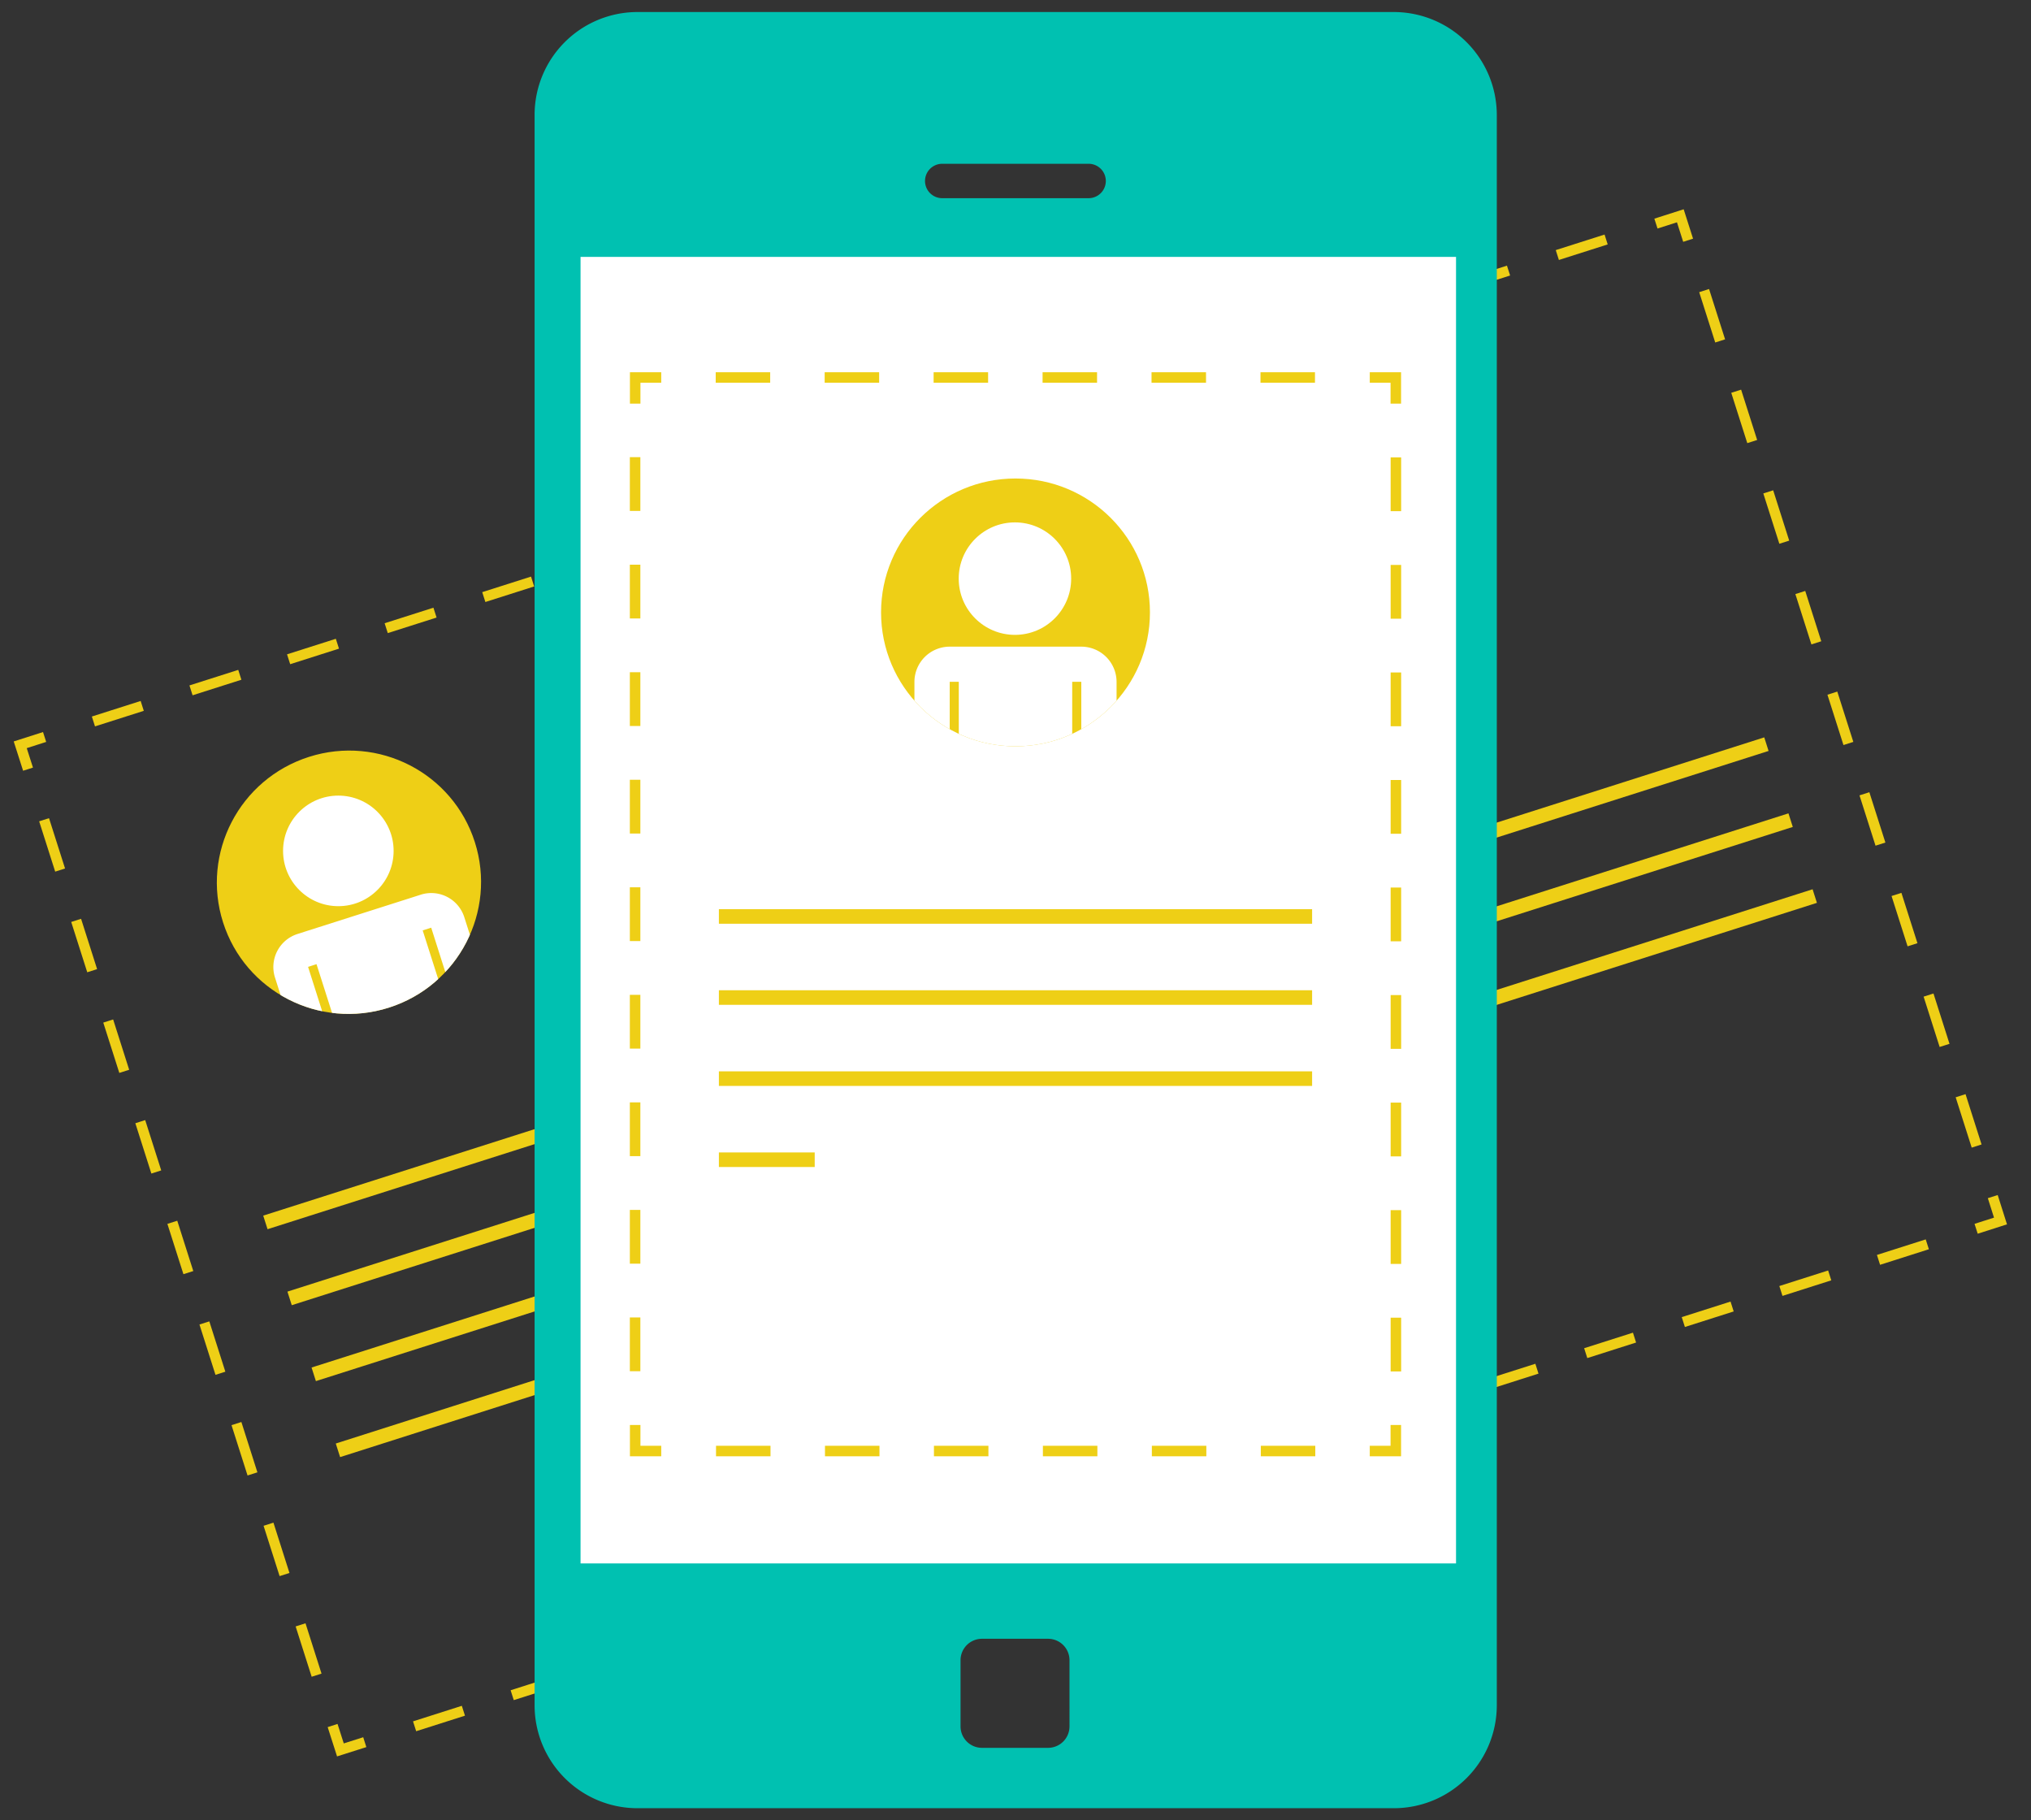
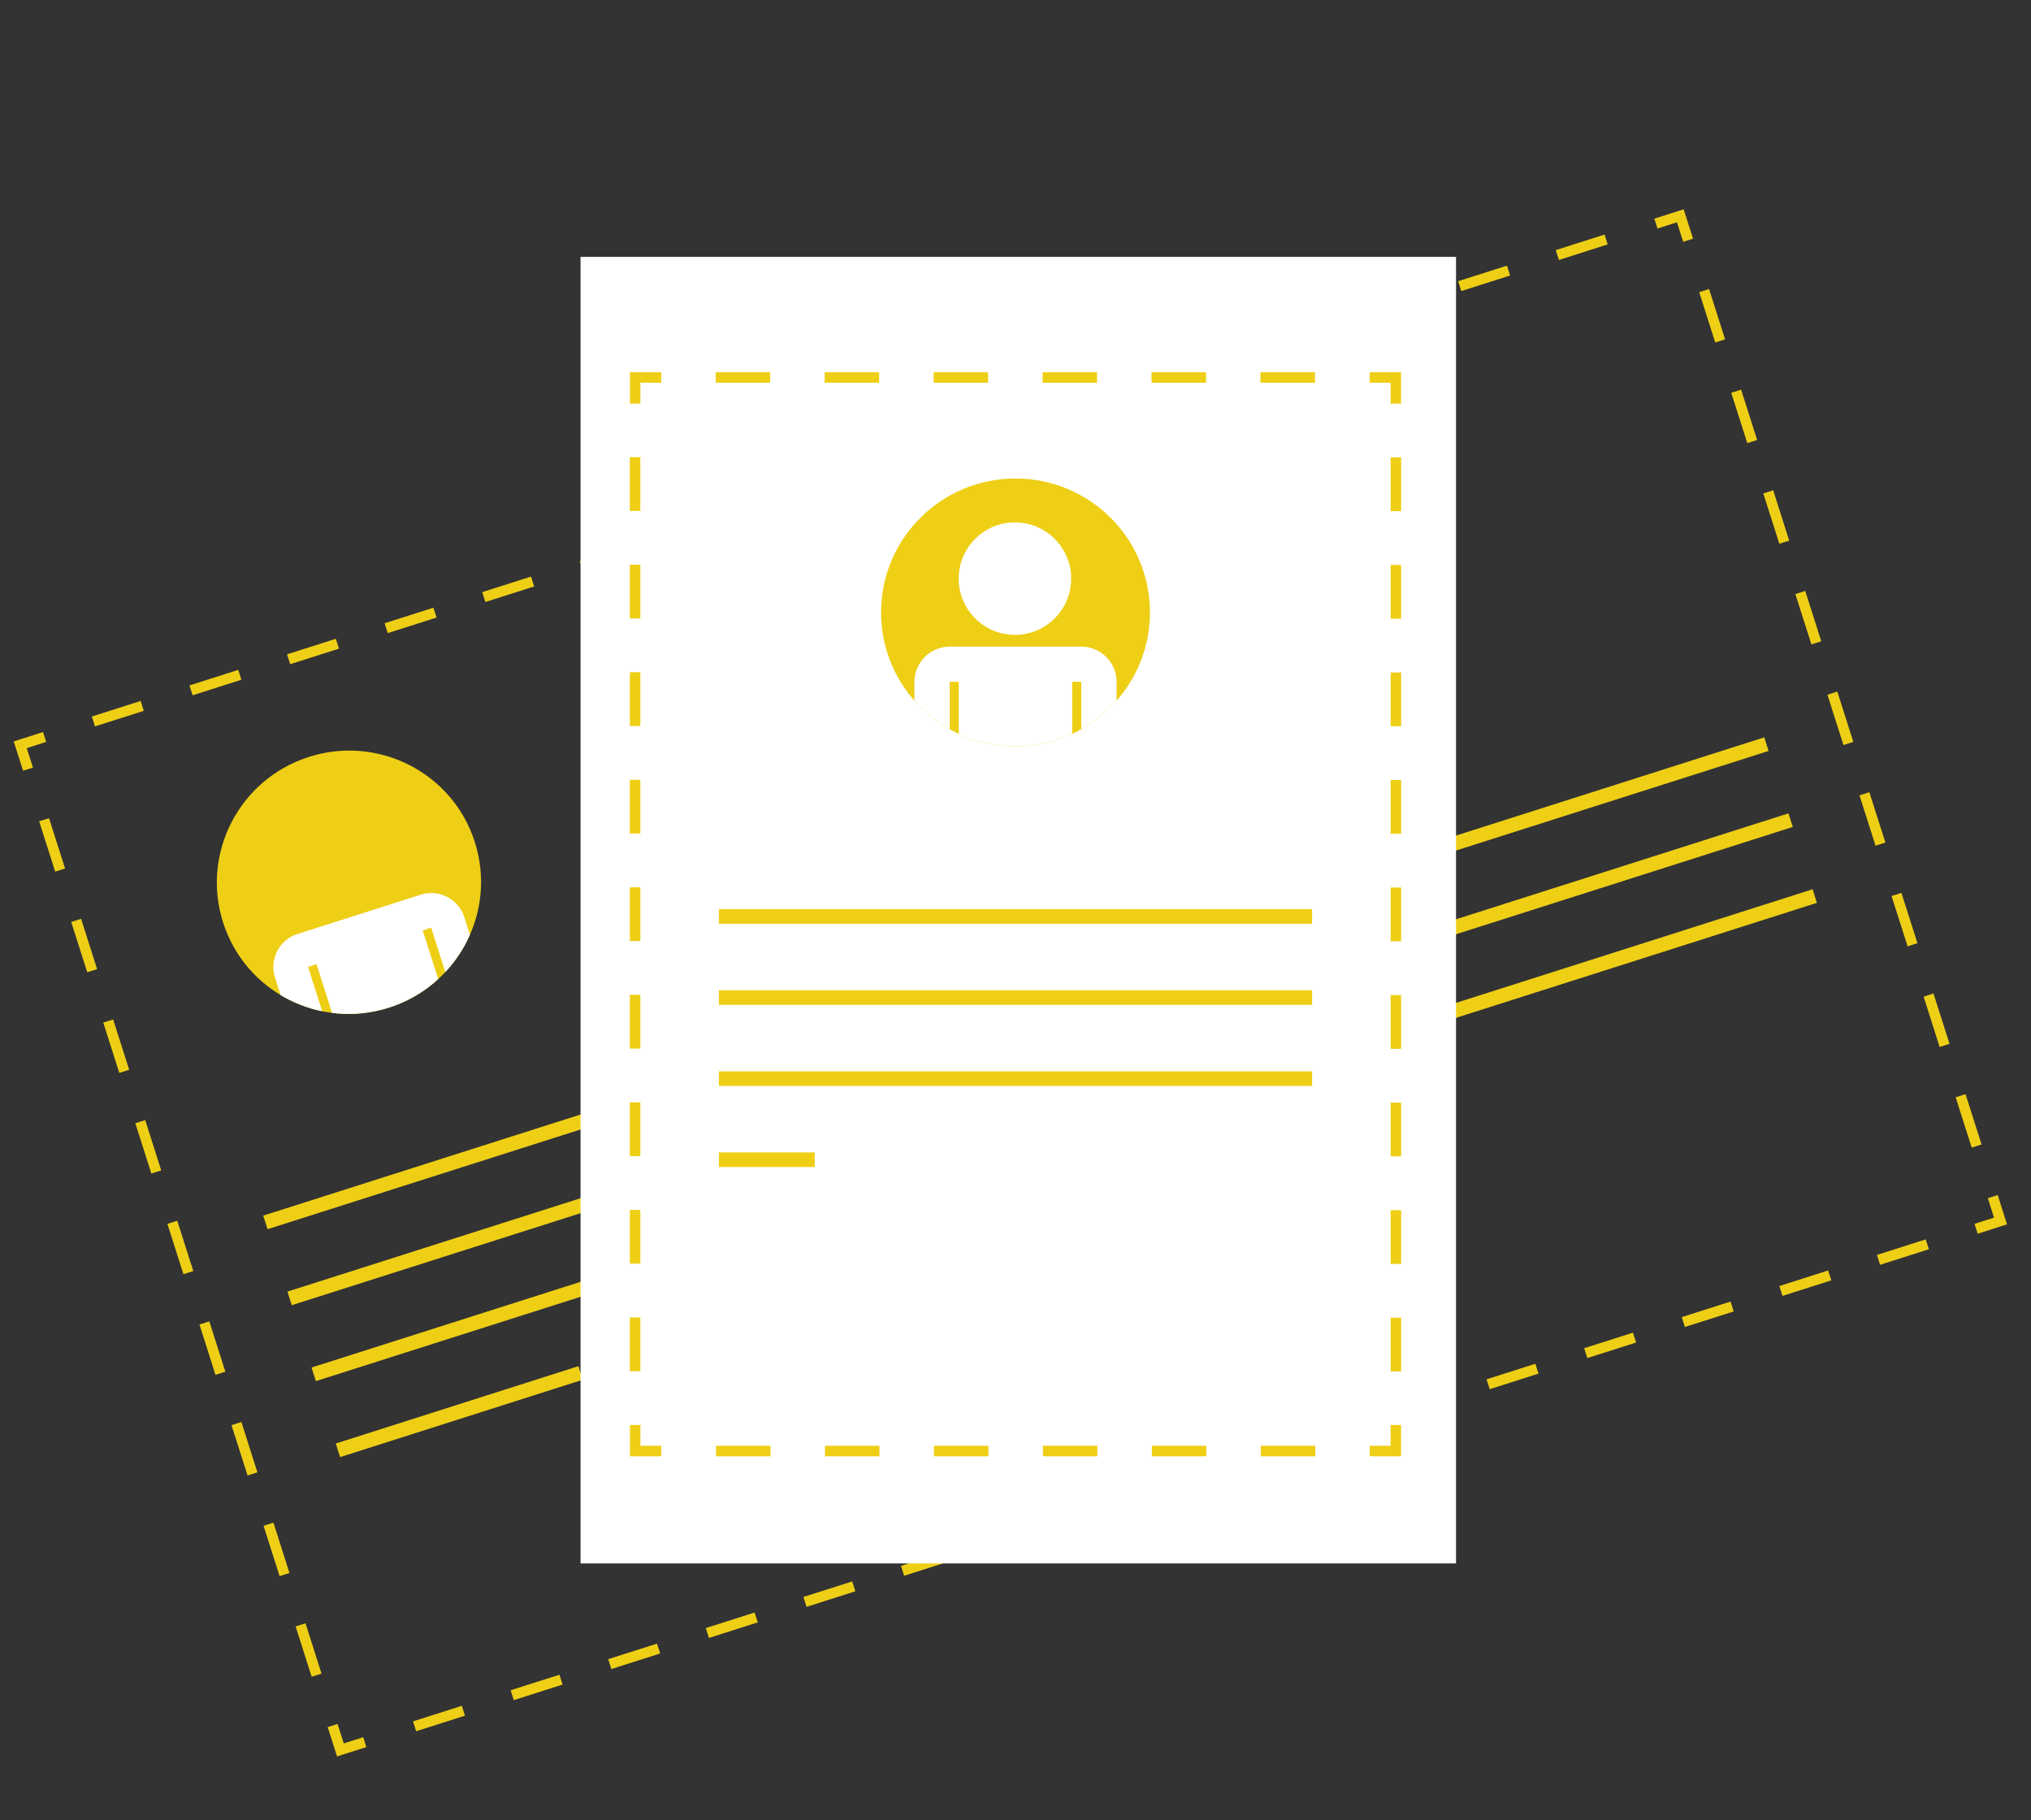
<svg xmlns="http://www.w3.org/2000/svg" viewBox="0 0 255 228.5">
  <rect x="0" y="0" width="255" height="228.5" fill="#333333" stroke="none" />
  <defs>
    <style>.cls-1{fill:#eecf16}.cls-10,.cls-11,.cls-12,.cls-13,.cls-2,.cls-3,.cls-4,.cls-5{fill:none;stroke:#eecf16;stroke-miterlimit:10}.cls-2{stroke-width:1.79px}.cls-3,.cls-4,.cls-5{stroke-width:1.3px}.cls-4{stroke-dasharray:6.43 6.43}.cls-5{stroke-dasharray:6.63 6.63}.cls-7{fill:#fff}.cls-10,.cls-11,.cls-12{stroke-width:1.32px}.cls-11{stroke-dasharray:6.84 6.84}.cls-12{stroke-dasharray:6.75 6.75}.cls-13{stroke-width:1.83px}</style>
    <clipPath id="clip-path">
      <ellipse class="cls-1" cx="43.81" cy="110.76" rx="16.59" ry="16.52" transform="rotate(-17.67 43.8 110.75)" />
    </clipPath>
    <clipPath id="clip-path-2">
      <ellipse class="cls-1" cx="127.5" cy="76.88" rx="16.88" ry="16.81" />
    </clipPath>
  </defs>
  <g id="Layer_1" data-name="Layer 1">
    <path class="cls-2" d="M42.43 182.07l30.46-9.71M33.32 153.46l188.46-60.04M36.36 163l188.46-60.04M39.39 172.53l188.46-60.04" />
    <path class="cls-3" d="M250.2 150.22l.97 3.06-3.06.98" />
    <path class="cls-4" d="M241.98 156.21L48.87 217.73" />
    <path class="cls-3" d="M45.8 218.71l-3.06.97-.98-3.06" />
    <path class="cls-5" d="M39.75 210.3L4.52 99.72" />
    <path class="cls-3" d="M3.52 96.56l-.98-3.06 3.06-.98" />
    <path class="cls-4" d="M11.73 90.57l193.11-61.52" />
    <path class="cls-3" d="M207.91 28.07l3.06-.98.98 3.07" />
    <path class="cls-5" d="M213.96 36.48l35.23 110.58" />
    <ellipse class="cls-1" cx="43.81" cy="110.76" rx="16.59" ry="16.52" transform="rotate(-17.67 43.8 110.75)" />
    <g clip-path="url(#clip-path)">
      <path class="cls-7" d="M52.82 112.32l-1.06.34-13.34 4.25-1.06.34a4.35 4.35 0 0 0-2.84 5.45l3.53 11.07 4.15-1.32-3.52-11.07 1.06-.34 3.53 11.07 13.33-4.24-3.53-11.07 1.07-.34 3.52 11.07 4.16-1.33-3.53-11.07a4.35 4.35 0 0 0-5.47-2.81z" />
    </g>
-     <circle class="cls-7" cx="42.48" cy="106.82" r="6.94" />
-     <path d="M175 1.51H80a12.92 12.92 0 0 0-12.88 12.92v199.65A12.92 12.92 0 0 0 80 227h95a12.93 12.93 0 0 0 12.93-12.91V14.43A12.94 12.94 0 0 0 175 1.51zm-40.72 215.21a2.69 2.69 0 0 1-2.68 2.7h-8.31a2.69 2.69 0 0 1-2.69-2.7v-8.3a2.69 2.69 0 0 1 2.69-2.69h8.31a2.69 2.69 0 0 1 2.68 2.69zm2.4-191.84H118.3a2.16 2.16 0 1 1 0-4.32h18.38a2.16 2.16 0 1 1 0 4.32z" fill="#00c1b1" />
    <path class="cls-7" d="M72.89 32.25h109.92v164.02H72.89z" />
    <ellipse class="cls-1" cx="127.5" cy="76.88" rx="16.88" ry="16.81" />
    <g clip-path="url(#clip-path-2)">
      <path class="cls-7" d="M135.76 81.18h-16.52a4.43 4.43 0 0 0-4.43 4.41v11.83h4.43V85.59h1.14v11.83h14.24V85.59h1.14v11.83h4.43V85.59a4.43 4.43 0 0 0-4.43-4.41z" />
    </g>
    <circle class="cls-7" cx="127.43" cy="72.64" r="7.06" />
    <path class="cls-10" d="M175.25 178.89v3.27h-3.27" />
    <path class="cls-11" d="M165.14 182.16h-78.7" />
    <path class="cls-10" d="M83.02 182.16h-3.27v-3.27" />
    <path class="cls-12" d="M79.74 172.14V54.04" />
    <path class="cls-10" d="M79.75 50.67v-3.28h3.27" />
    <path class="cls-11" d="M89.86 47.39h78.7" />
    <path class="cls-10" d="M171.98 47.39h3.27v3.28" />
    <path class="cls-12" d="M175.26 57.42v118.09" />
    <path class="cls-13" d="M90.26 145.59h12.03M90.26 115.05h74.48M90.26 125.23h74.48M90.26 135.41h74.48" />
  </g>
</svg>